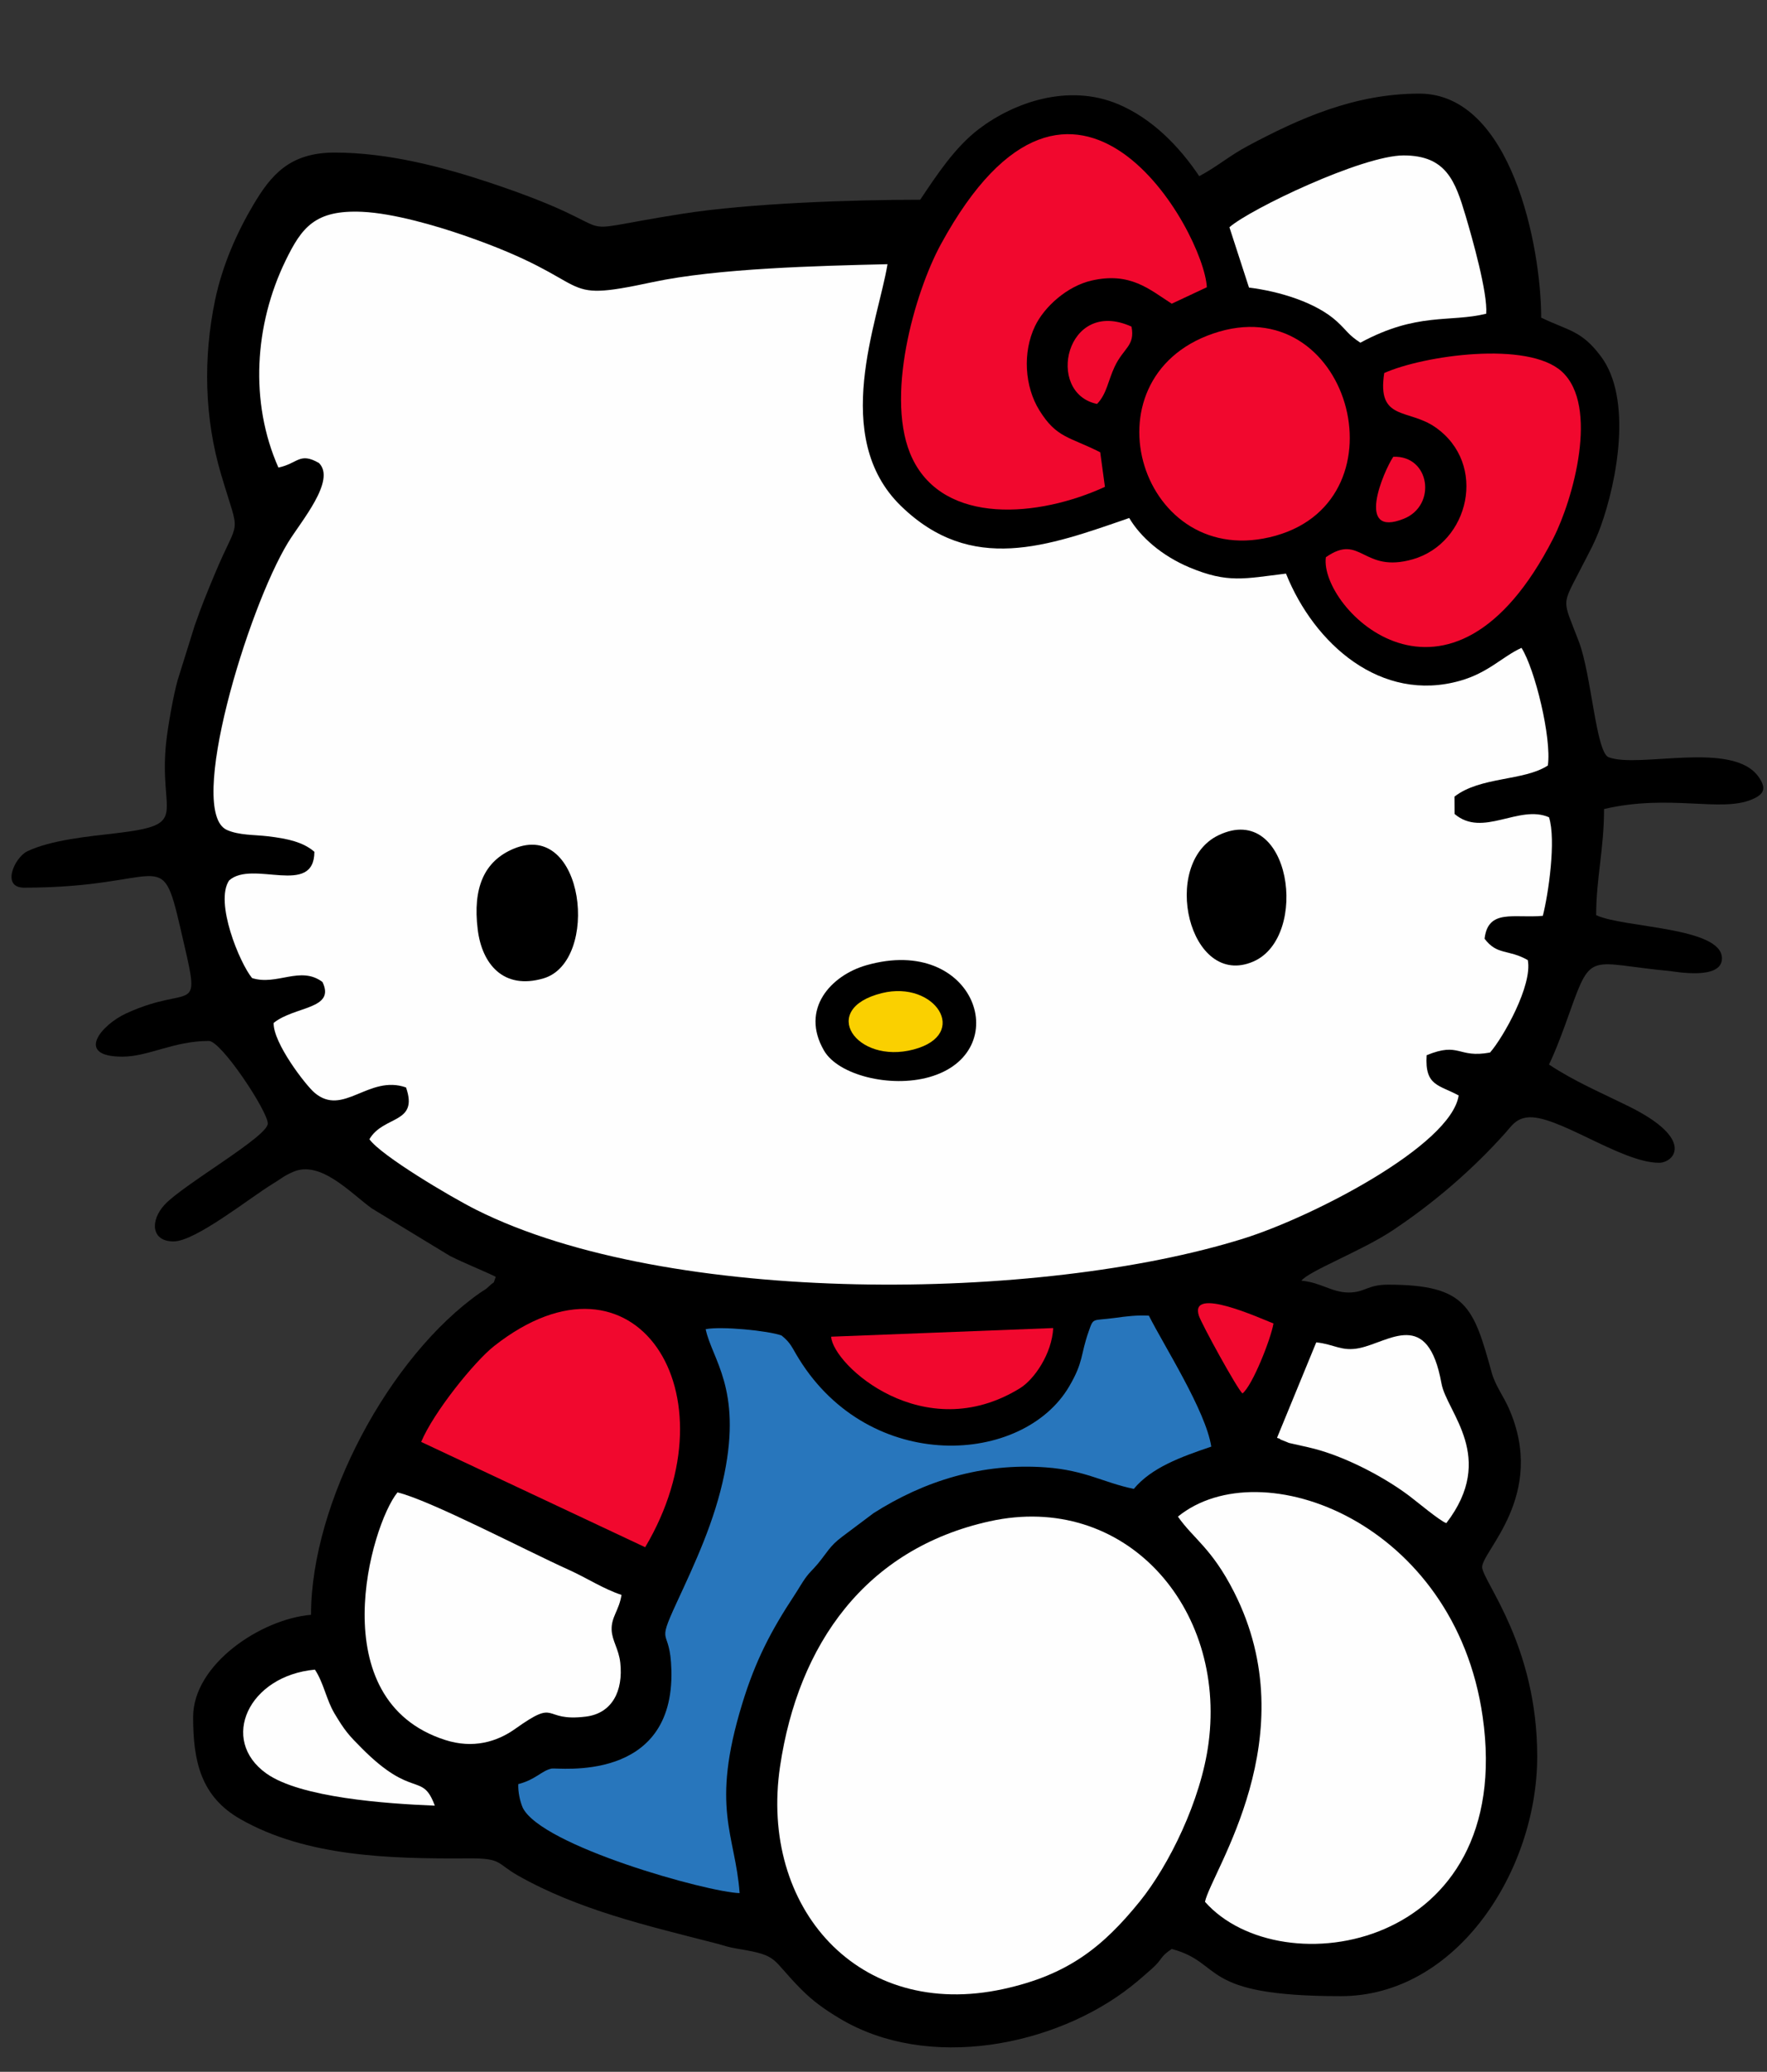
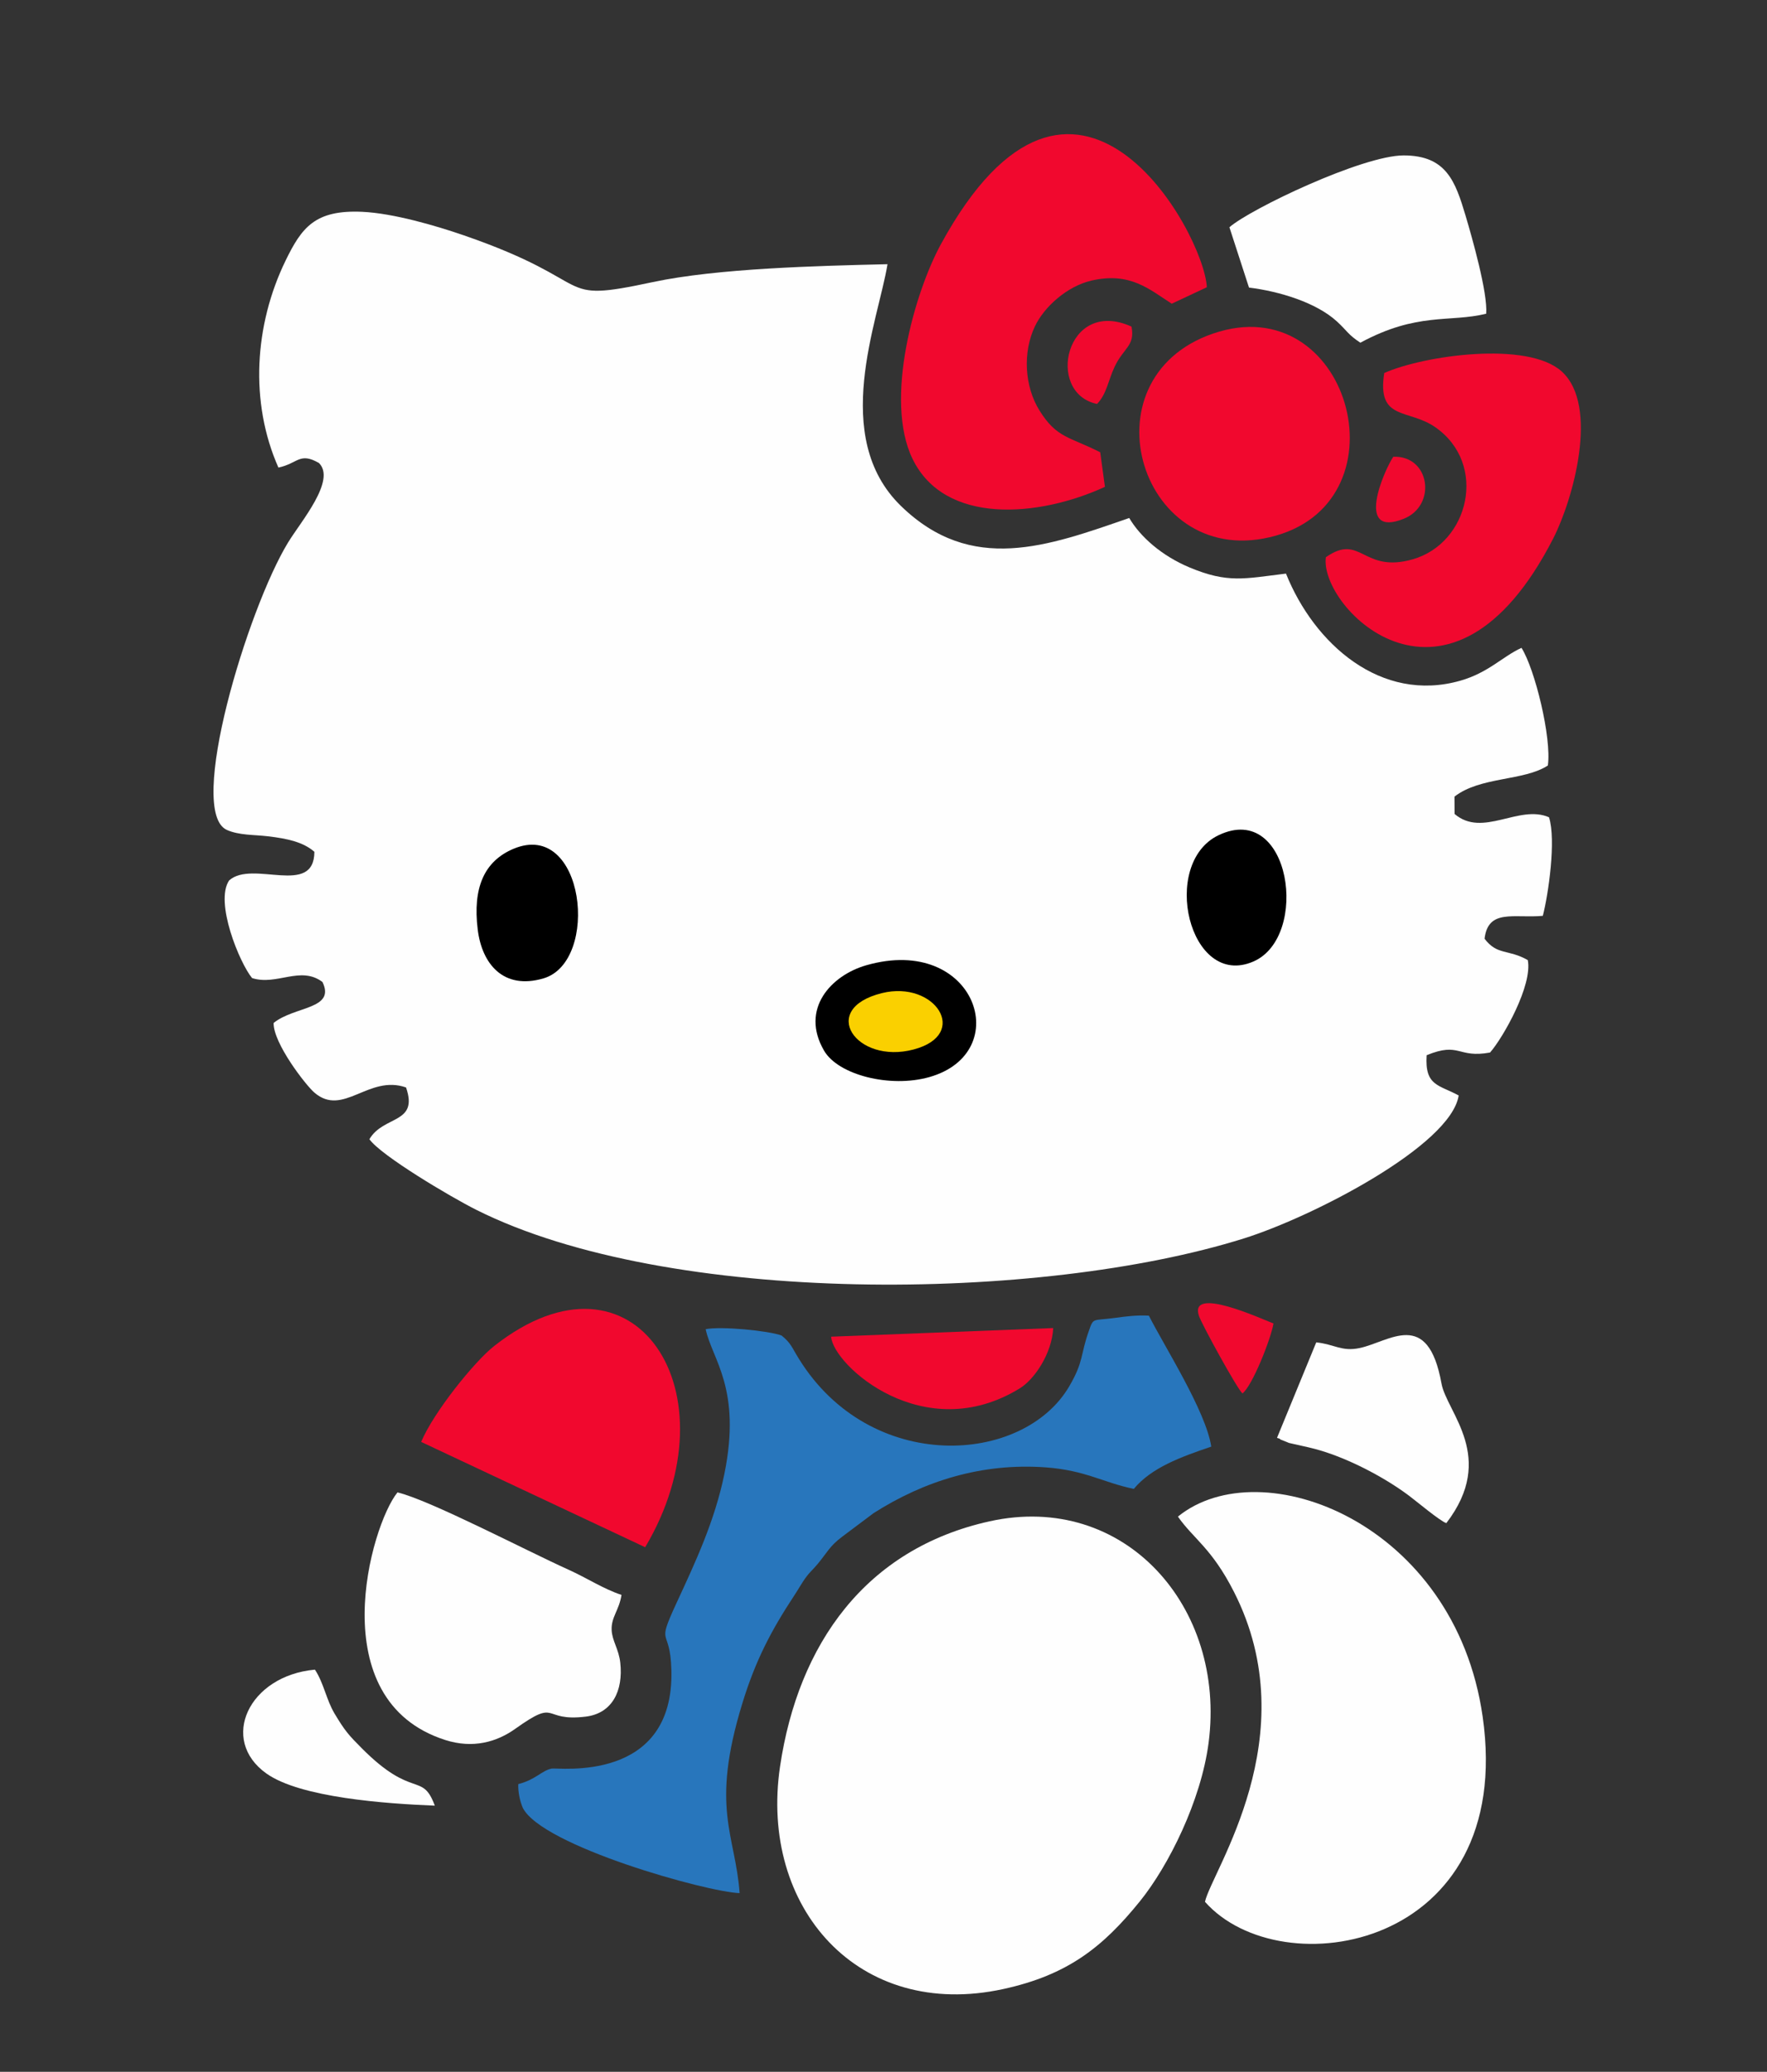
<svg xmlns="http://www.w3.org/2000/svg" width="148pt" height="173.5pt" viewBox="0 0 148 173.5" version="1.1">
  <rect x="0" y="0" width="148" height="173.5" fill="#333333" stroke="none" />
  <g id="surface1">
-     <path style=" stroke:none;fill-rule:evenodd;fill:rgb(0%,0%,0%);fill-opacity:1;" d="M 77.074 16.727 C 71.301 16.727 62.734 17.023 57.176 17.898 C 45.969 19.656 53.941 19.598 40.988 15.285 C 37.203 14.027 32.566 12.777 28.027 12.777 C 24.234 12.777 22.68 14.691 21.215 17.16 C 19.875 19.418 18.629 22.176 18.012 25.145 C 17.008 29.977 17.117 35.004 18.52 39.734 C 20.16 45.27 20.086 43.02 17.961 48.137 C 17.273 49.793 16.922 50.633 16.301 52.406 L 14.891 56.918 C 14.516 58.223 14.059 60.855 13.914 62.199 C 13.27 68.34 16.023 69.039 9.652 69.785 C 7.527 70.035 4.266 70.332 2.273 71.297 C 1.23 71.805 0.066 74.336 2.02 74.336 C 13.816 74.336 13.469 70.633 15.105 77.707 C 16.926 85.566 16.355 82.211 10.574 84.863 C 8.492 85.816 6.23 88.488 10.25 88.488 C 12.438 88.488 14.543 87.172 17.492 87.172 C 18.539 87.172 22.43 93.066 22.43 94.086 C 22.43 95.191 15.301 99.223 13.77 100.906 C 12.555 102.242 12.672 103.961 14.531 103.961 C 16.379 103.961 20.93 100.297 22.863 99.125 C 23.629 98.66 23.723 98.5 24.539 98.141 C 26.836 97.125 29.348 99.895 31.129 101.188 L 37.68 105.172 C 39.07 105.867 40.207 106.289 41.523 106.922 C 41.25 107.68 41.504 107.191 40.98 107.699 C 40.656 108.016 40.543 108.031 40.223 108.254 C 32.637 113.559 26.051 125.809 26.051 135.23 C 21.871 135.578 16.176 139.367 16.176 143.789 C 16.176 147.504 16.828 150.457 20.137 152.34 C 25.641 155.477 32.578 155.672 39.234 155.625 C 42.074 155.605 41.566 156.035 43.387 157.066 C 48.438 159.926 54.168 161.258 59.809 162.703 C 60.859 162.973 60.816 163.035 61.926 163.219 C 65.289 163.773 64.547 164.02 67.109 166.59 C 68.117 167.602 69.016 168.238 70.289 169.008 C 77.723 173.496 88.402 171.336 94.715 166.367 C 95.375 165.848 95.93 165.355 96.492 164.855 C 97.402 164.047 97.105 163.906 98.141 163.211 C 102.574 164.395 100.285 167.164 112.297 167.164 C 121.996 167.164 128.754 156.688 128.754 147.082 C 128.754 137.863 124.289 132.551 124.145 131.281 C 124 129.996 129.641 125.246 126.352 117.883 C 125.934 116.945 125.238 116 124.957 115 C 123.418 109.457 122.859 107.582 116.246 107.582 C 114.527 107.582 114.34 108.238 112.953 108.238 C 111.559 108.238 110.617 107.387 109.004 107.25 C 109.59 106.453 114.09 104.738 116.641 103.039 C 120.121 100.719 123.391 97.91 126.164 94.785 C 126.602 94.293 126.934 93.727 127.859 93.586 C 130.277 93.219 135.742 97.375 138.961 97.375 C 140.176 97.375 142.062 95.441 136.438 92.656 C 134.16 91.531 131.816 90.535 129.742 89.148 C 130.352 87.883 130.988 86.141 131.512 84.66 C 133.324 79.551 133.168 80.695 139.844 81.316 C 140.285 81.359 144.227 82.109 144.227 80.258 C 144.227 77.617 135.934 77.711 133.691 76.637 C 133.691 73.543 134.352 71.109 134.352 67.75 C 139.855 66.469 144.117 68.051 146.723 66.953 C 147.691 66.547 148.02 66.086 147.297 65.059 C 145.133 61.984 137.289 64.371 134.738 63.414 C 133.672 63.012 133.297 56.496 132.242 53.73 C 130.84 50.039 130.754 50.855 132.488 47.457 C 133.121 46.223 133.598 45.398 134.066 44.098 C 135.434 40.316 136.75 33.391 134.082 29.836 C 132.453 27.668 131.43 27.727 129.086 26.602 C 129.086 20.664 126.59 7.84 118.879 7.84 C 113.457 7.84 108.812 9.926 104.504 12.227 C 102.957 13.051 101.961 13.949 100.445 14.754 C 98.785 12.273 96.5 9.918 93.641 8.719 C 89.48 6.973 84.938 8.57 82.004 10.793 C 79.984 12.324 78.453 14.668 77.074 16.727 Z M 77.074 16.727 " />
    <path style=" stroke:none;fill-rule:evenodd;fill:rgb(99.609%,99.609%,99.609%);fill-opacity:1;" d="M 23.32 39.156 C 24.965 38.809 25.078 37.84 26.711 38.77 C 28.18 40.215 25.195 43.68 24.133 45.422 C 20.75 50.957 15.574 68.004 19.016 69.508 C 20.043 69.957 21.262 69.895 22.426 70.031 C 24.082 70.227 25.395 70.516 26.332 71.332 C 26.312 75.129 21.148 71.977 19.191 73.73 C 17.961 75.547 20.074 80.652 21.113 81.906 C 23.188 82.57 25.16 80.848 27.008 82.234 C 28.125 84.539 24.688 84.238 22.918 85.664 C 22.875 87.344 25.605 90.875 26.336 91.5 C 28.742 93.566 30.875 89.969 34.008 91.066 C 35.082 94.141 32.117 93.387 30.941 95.402 C 31.906 96.766 37.703 100.215 39.895 101.316 C 56.031 109.402 87.129 109.051 104.156 103.719 C 109.953 101.906 121.527 95.93 122.176 91.738 C 120.527 90.832 119.324 90.965 119.492 88.367 C 122.285 87.219 122.078 88.645 124.805 88.141 C 125.914 86.871 128.371 82.512 127.965 80.402 C 126.309 79.461 125.418 80.027 124.344 78.613 C 124.641 76.074 126.816 76.918 129.223 76.695 C 129.684 74.918 130.352 70.352 129.742 68.441 C 127.219 67.34 124.191 70.18 121.832 68.164 L 121.824 66.711 C 123.992 65.02 127.641 65.418 129.645 64.105 C 129.969 61.777 128.562 56.035 127.438 54.254 C 125.855 54.973 124.676 56.328 122.324 57 C 115.668 58.906 110.07 53.922 107.711 48.035 C 104.223 48.457 102.852 48.867 99.625 47.516 C 97.297 46.539 95.516 44.961 94.582 43.379 C 87.75 45.746 81.367 48.113 75.461 42.371 C 69.516 36.586 73.551 26.898 74.336 22.125 C 68.512 22.262 60.078 22.469 54.668 23.625 C 46.145 25.449 50.43 23.707 38.859 19.711 C 36.527 18.906 32.945 17.855 30.332 17.738 C 26.391 17.562 25.273 19.039 23.918 21.828 C 21.305 27.203 20.895 33.688 23.32 39.156 Z M 23.32 39.156 " />
    <path style=" stroke:none;fill-rule:evenodd;fill:rgb(99.609%,99.609%,99.609%);fill-opacity:1;" d="M 82.891 127.398 C 72.504 129.695 66.855 137.676 65.336 147.926 C 63.582 159.75 71.902 169.219 84.043 166.566 C 89.426 165.391 92.363 163.066 95.473 159.223 C 97.871 156.258 100.594 150.812 101.23 145.945 C 102.715 134.566 94.184 124.906 82.891 127.398 Z M 82.891 127.398 " />
    <path style=" stroke:none;fill-rule:evenodd;fill:rgb(15.697%,46.263%,73.631%);fill-opacity:1;" d="M 65.457 111.836 C 64.32 111.43 60.41 111.051 59.105 111.309 C 59.633 113.828 62.133 116.254 60.672 123.434 C 59.863 127.391 58.227 130.859 56.668 134.23 C 54.898 138.059 56.133 136.105 56.234 139.848 C 56.492 149.391 46.695 148 46.203 148.105 C 45.355 148.285 44.867 149.035 43.41 149.406 C 43.383 150.066 43.547 150.832 43.785 151.387 C 45.379 154.594 59.273 158.461 61.949 158.535 C 61.59 153.598 59.477 151.445 62.172 142.66 C 63.27 139.07 64.578 136.562 66.539 133.59 C 66.844 133.129 67.172 132.551 67.438 132.18 C 67.879 131.57 68 131.555 68.504 130.949 C 69.305 129.984 69.473 129.492 70.535 128.691 L 73.168 126.715 C 77.406 124.016 82.254 122.492 87.598 122.883 C 90.93 123.129 92.387 124.152 94.965 124.684 C 96.441 122.91 98.867 122.02 101.453 121.145 C 100.996 118.152 97.504 112.715 96.227 110.176 C 95.203 110.125 94.355 110.23 93.34 110.371 C 91.461 110.625 91.605 110.301 91.184 111.5 C 90.484 113.477 90.781 114.008 89.551 116.105 C 85.68 122.699 72.906 123.461 66.918 113.797 C 66.289 112.785 66.262 112.488 65.457 111.836 Z M 65.457 111.836 " />
    <path style=" stroke:none;fill-rule:evenodd;fill:rgb(99.609%,99.609%,99.609%);fill-opacity:1;" d="M 98.66 127.004 C 99.949 128.859 101.484 129.629 103.355 133.309 C 109.504 145.402 101.473 156.727 100.926 159.262 C 107.289 166.461 126.98 163.27 124.184 143.754 C 121.852 127.477 105.625 121.359 98.66 127.004 Z M 98.66 127.004 " />
    <path style=" stroke:none;fill-rule:evenodd;fill:rgb(94.531%,3.137%,18.042%);fill-opacity:1;" d="M 92.547 40.77 L 92.152 37.875 C 89.531 36.551 88.508 36.688 87.066 34.379 C 85.809 32.367 85.645 29.496 86.688 27.316 C 87.465 25.695 89.363 23.977 91.406 23.5 C 94.648 22.75 96.258 24.223 98.141 25.434 L 101.082 24.055 C 100.855 19.473 90.016 -0.094 78.809 20.449 C 76.609 24.477 74.031 33.473 76.43 38.422 C 79.125 43.988 86.988 43.324 92.547 40.77 Z M 92.547 40.77 " />
    <path style=" stroke:none;fill-rule:evenodd;fill:rgb(99.609%,99.609%,99.609%);fill-opacity:1;" d="M 52.055 133.562 C 50.52 133.055 49.156 132.141 47.613 131.449 C 44.031 129.832 36.023 125.633 33.293 124.977 C 31.059 127.715 26.855 142.387 37.301 145.715 C 39.613 146.453 41.605 145.883 43.16 144.773 C 46.836 142.156 45.301 144.219 49.07 143.754 C 51.273 143.48 52.211 141.605 51.953 139.242 C 51.828 138.098 51.27 137.41 51.23 136.504 C 51.184 135.414 51.859 134.852 52.055 133.562 Z M 52.055 133.562 " />
    <path style=" stroke:none;fill-rule:evenodd;fill:rgb(94.531%,3.137%,18.042%);fill-opacity:1;" d="M 115.941 31.238 C 115.309 35.277 117.961 34.195 120.23 35.785 C 124.629 38.859 123.055 45.48 118.336 46.836 C 114.117 48.047 114.004 44.598 111.051 46.664 C 110.48 50.938 121.441 62.02 130.102 45.078 C 131.75 41.848 133.965 33.992 130.816 31.117 C 127.969 28.516 119.242 29.766 115.941 31.238 Z M 115.941 31.238 " />
    <path style=" stroke:none;fill-rule:evenodd;fill:rgb(94.531%,3.137%,18.042%);fill-opacity:1;" d="M 35.277 120.75 L 54.039 129.57 C 61.688 116.691 53.199 103.438 41.395 112.715 C 39.727 114.027 36.305 118.281 35.277 120.75 Z M 35.277 120.75 " />
    <path style=" stroke:none;fill-rule:evenodd;fill:rgb(94.531%,3.137%,18.042%);fill-opacity:1;" d="M 101.602 27.934 C 90.543 31.727 95.59 48.039 106.855 44.859 C 117.918 41.734 112.941 24.043 101.602 27.934 Z M 101.602 27.934 " />
    <path style=" stroke:none;fill-rule:evenodd;fill:rgb(99.609%,99.609%,99.609%);fill-opacity:1;" d="M 102.973 19.031 L 104.613 24.082 C 107.188 24.402 110.254 25.34 111.98 26.922 C 112.848 27.719 112.891 28.008 113.941 28.699 C 118.719 26.117 121.395 27.027 124.48 26.273 C 124.621 24.547 123.305 19.918 122.766 18.105 C 121.898 15.191 121.152 13.016 117.562 13.016 C 114.109 13.016 104.711 17.504 102.973 19.031 Z M 102.973 19.031 " />
    <path style=" stroke:none;fill-rule:evenodd;fill:rgb(99.609%,99.609%,99.609%);fill-opacity:1;" d="M 110.246 112.414 L 106.961 120.406 C 107.066 120.469 107.188 120.438 107.23 120.539 L 107.961 120.836 C 108.016 120.852 108.91 121.051 109.035 121.078 C 109.844 121.254 110.383 121.391 111.082 121.621 C 113.441 122.402 116.098 123.82 118.004 125.246 C 118.562 125.66 120.633 127.395 121.141 127.551 C 125.387 122.02 121.172 118.285 120.734 115.852 C 119.594 109.531 116.375 112.367 113.875 112.891 C 112.379 113.207 111.746 112.566 110.246 112.414 Z M 110.246 112.414 " />
    <path style=" stroke:none;fill-rule:evenodd;fill:rgb(0%,0%,0%);fill-opacity:1;" d="M 72.551 80.836 C 69.613 81.68 66.992 84.5 69.023 87.988 C 70.207 90.02 74.547 91.129 77.836 90.199 C 85.078 88.152 81.715 78.207 72.551 80.836 Z M 72.551 80.836 " />
    <path style=" stroke:none;fill-rule:evenodd;fill:rgb(94.531%,3.137%,18.042%);fill-opacity:1;" d="M 69.613 111.938 C 69.777 114.324 77.375 121.211 85.426 116.258 C 86.641 115.508 88.105 113.359 88.215 111.215 Z M 69.613 111.938 " />
    <path style=" stroke:none;fill-rule:evenodd;fill:rgb(99.609%,99.609%,99.609%);fill-opacity:1;" d="M 36.418 151.211 C 35.363 148.348 34.598 150.711 30.328 146.43 C 29.219 145.316 28.902 144.977 28.008 143.477 C 27.328 142.328 27.125 140.965 26.379 139.82 C 20.816 140.328 18.344 145.699 22.316 148.52 C 25.168 150.543 32.328 151.047 36.418 151.211 Z M 36.418 151.211 " />
    <path style=" stroke:none;fill-rule:evenodd;fill:rgb(0%,0%,0%);fill-opacity:1;" d="M 43.008 71.082 C 40.539 72.121 39.586 74.371 40.012 77.832 C 40.363 80.73 42.168 82.914 45.516 81.934 C 50.285 80.539 48.977 68.574 43.008 71.082 Z M 43.008 71.082 " />
    <path style=" stroke:none;fill-rule:evenodd;fill:rgb(0%,0%,0%);fill-opacity:1;" d="M 102.074 69.938 C 97.121 72.293 99.598 82.855 104.98 80.52 C 109.734 78.457 108.113 67.066 102.074 69.938 Z M 102.074 69.938 " />
    <path style=" stroke:none;fill-rule:evenodd;fill:rgb(98.047%,81.639%,0%);fill-opacity:1;" d="M 73.875 83.164 C 68.504 84.488 71.707 89.164 76.523 87.887 C 81.289 86.625 78.316 82.07 73.875 83.164 Z M 73.875 83.164 " />
    <path style=" stroke:none;fill-rule:evenodd;fill:rgb(94.531%,3.137%,18.042%);fill-opacity:1;" d="M 104.066 116.691 C 104.898 116.047 106.445 112.137 106.664 110.832 C 105.621 110.434 99.582 107.652 100.418 110.188 C 100.645 110.879 103.605 116.285 104.066 116.691 Z M 104.066 116.691 " />
    <path style=" stroke:none;fill-rule:evenodd;fill:rgb(94.531%,3.137%,18.042%);fill-opacity:1;" d="M 91.887 33.828 C 92.707 32.973 92.801 31.898 93.359 30.711 C 94.109 29.117 95.086 28.973 94.773 27.352 C 89.277 24.859 87.504 32.922 91.887 33.828 Z M 91.887 33.828 " />
    <path style=" stroke:none;fill-rule:evenodd;fill:rgb(94.531%,3.137%,18.042%);fill-opacity:1;" d="M 116.699 38.25 C 115.891 39.461 113.469 45.09 117.582 43.441 C 120.359 42.324 119.781 38.133 116.699 38.25 Z M 116.699 38.25 " />
  </g>
</svg>